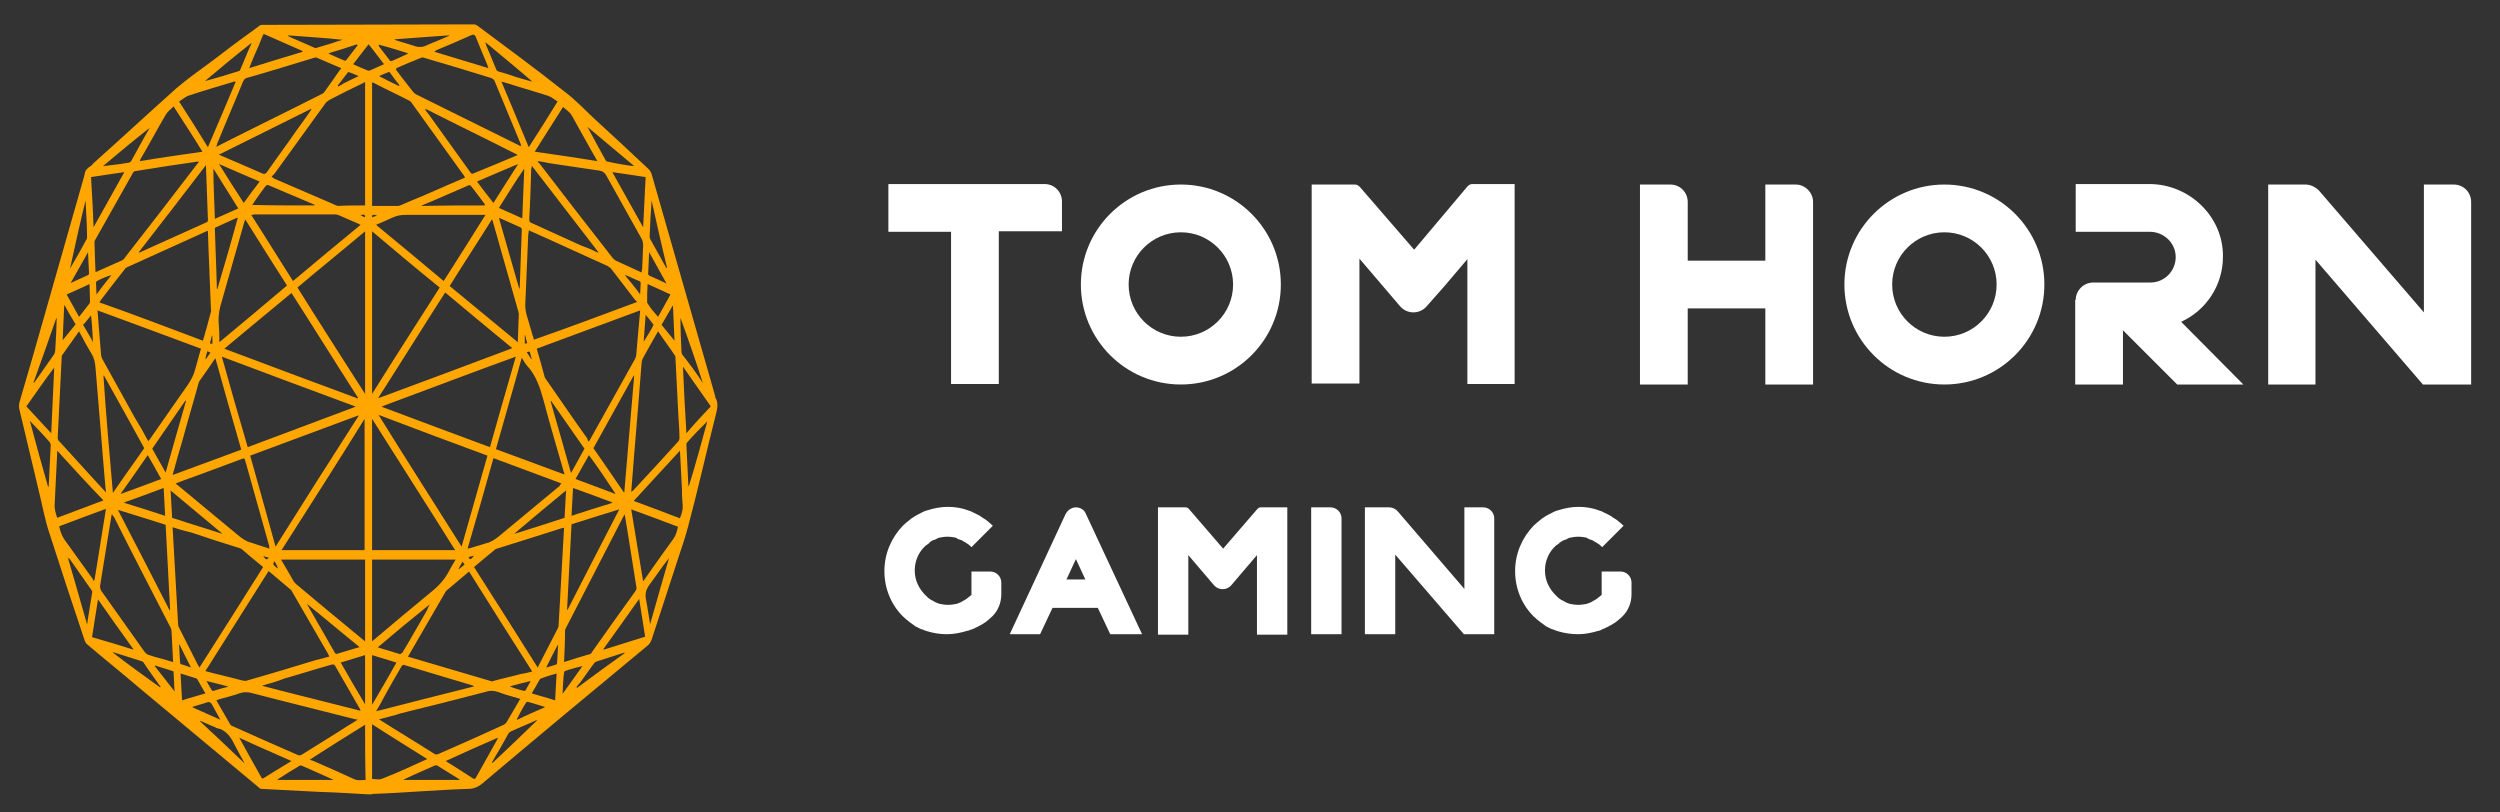
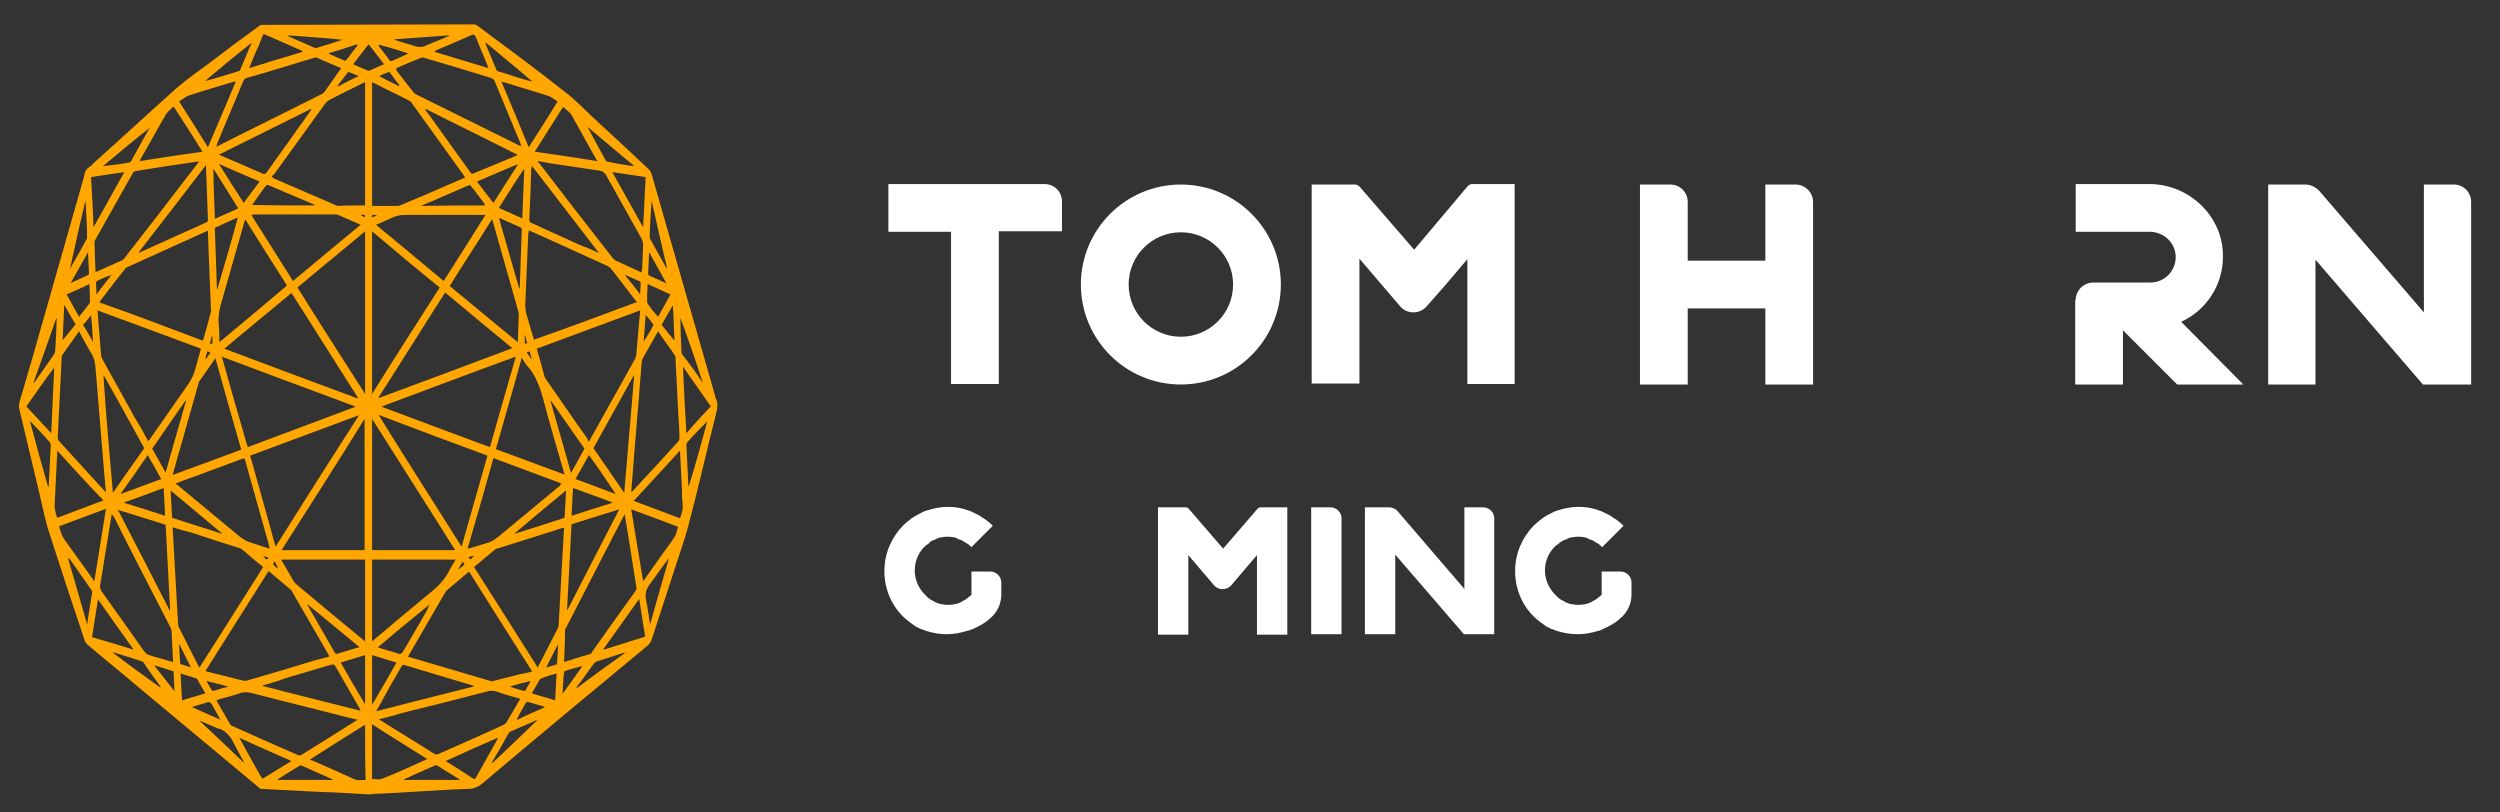
<svg xmlns="http://www.w3.org/2000/svg" version="1.1" x="0px" y="0px" viewBox="0 0 502.6 163.3" style="enable-background:new 0 0 502.6 163.3;" xml:space="preserve" class="start">
  <rect x="0" y="0" width="502.6" height="163.3" fill="#333333" stroke="none" />
  <style type="text/css">
                        .shape {
                            fill: #FFA700;
                        }

                        .thg {
                            fill: #FFFFFF;
                        }
                        </style>
  <g>
    <path class="shape" d="M74.1,159.7c-3.3-0.2-6.6-0.4-9.9-0.5c-3.9-0.2-7.7-0.4-11.6-0.6c-0.3,0-0.5-0.2-0.7-0.4 c-8-6.7-16-13.3-24-20c-3.4-2.9-6.9-5.7-10.3-8.6c-0.3-0.2-0.5-0.6-0.6-0.9c-2.4-7.2-4.8-14.4-7.1-21.6 c-0.9-2.7-1.4-5.6-2.1-8.4c-1.3-5.5-2.6-10.9-3.9-16.4c-0.1-0.5-0.1-0.9,0-1.4c0.9-3,1.7-5.9,2.6-8.9c3.4-12,6.8-23.9,10.2-35.8 c0.1-0.4,0.2-0.7,0.3-1.1c0.1-0.9,0.6-1.3,1.2-1.7c0.2-0.1,0.4-0.3,0.5-0.5c5.6-5,11.1-10.1,16.7-15.1c2.3-2,4.8-3.7,7.2-5.5 c3.1-2.4,6.2-4.7,9.4-7C52.2,5.1,52.4,5,52.7,5c14.2,0,28.4-0.1,42.6-0.1c0.2,0,0.4,0.1,0.6,0.2c5.9,4.4,11.9,8.8,17.7,13.4 c2,1.5,3.8,3.4,5.6,5.1c3.8,3.5,7.6,7,11.3,10.5c0.2,0.2,0.4,0.6,0.5,0.9c4.3,14.9,8.5,29.8,12.8,44.7c0,0.1,0,0.1,0,0.2 c0.7,1.1,0.4,2.3,0.1,3.5c-1.9,7.5-3.6,15.1-5.6,22.6c-0.7,2.7-1.7,5.3-2.5,7.9c-1.6,4.9-3.2,9.8-4.8,14.7 c-0.2,0.5-0.4,0.8-0.7,1.1c-11.1,9.2-22.2,18.4-33.2,27.7c-0.9,0.8-1.9,1.2-3,1.2c-3.2,0.1-6.5,0.3-9.7,0.5 c-3.1,0.2-6.3,0.4-9.4,0.5C74.8,159.7,74.5,159.7,74.1,159.7C74.1,159.7,74.1,159.7,74.1,159.7z M95.3,114 c4.3,6.7,8.5,13.4,12.8,20.2c0.1-0.1,0.1-0.1,0.1-0.2c1.3-2.6,2.7-5.2,4-7.8c0.1-0.2,0.1-0.4,0.1-0.5c0.1-1.2,0.1-2.3,0.2-3.5 c0.2-3.6,0.4-7.2,0.6-10.8c0.1-1.7,0.2-3.5,0.3-5.3c-0.2,0-0.3,0.1-0.5,0.1c-4.3,1.4-8.6,2.7-13,4.1c-0.1,0-0.3,0.1-0.4,0.2 C98.2,111.6,96.8,112.7,95.3,114z M34.7,106c0.1,1.8,0.2,3.5,0.3,5.3c0.3,4.7,0.5,9.4,0.8,14.1c0,0.3,0.1,0.7,0.3,1 c1.2,2.4,2.5,4.9,3.7,7.3c0.1,0.2,0.2,0.3,0.3,0.5c4.3-6.7,8.5-13.4,12.8-20.2c-1.5-1.2-2.9-2.4-4.3-3.6 c-0.1-0.1-0.2-0.1-0.4-0.2c-3.2-1-6.4-2-9.6-3.1C37.3,106.8,36,106.4,34.7,106z M29.8,88.7c0.2-0.2,0.3-0.4,0.4-0.5 c2.5-3.6,5.1-7.3,7.6-10.9c0.6-0.9,1.1-1.8,1.4-2.9c0.4-1.4,0.8-2.8,1.2-4.3c-6.9-2.6-13.8-5.1-20.8-7.7c0.2,3,0.5,5.8,0.7,8.7 c0,0.5,0.2,1,0.4,1.3c2.1,3.8,4.2,7.6,6.3,11.4C28,85.4,28.9,87,29.8,88.7z M118.3,88.8c0.1-0.2,0.1-0.2,0.2-0.2 c3.1-5.5,6.1-11,9.2-16.5c0.1-0.2,0.1-0.4,0.2-0.6c0.1-1.2,0.2-2.3,0.3-3.5c0.2-1.8,0.3-3.7,0.5-5.6c-7,2.6-13.8,5.1-20.8,7.7 c0.6,2,1.1,3.8,1.6,5.7c0.1,0.2,0.2,0.4,0.3,0.5c2.8,4,5.5,8,8.3,11.9C118.1,88.4,118.2,88.6,118.3,88.8z M107,135 c-4.3-6.7-8.5-13.4-12.7-20.1c-1.5,1.3-3,2.5-4.5,3.8c-0.1,0.1-0.2,0.2-0.3,0.4c-2.4,4.2-4.9,8.4-7.3,12.6 c-0.1,0.1-0.1,0.2-0.2,0.3c0.1,0,0.2,0.1,0.3,0.1c5.4,1.6,10.9,3.2,16.3,4.8c0.2,0.1,0.4,0.1,0.6,0c1.8-0.5,3.7-0.9,5.5-1.4 C105.5,135.4,106.2,135.2,107,135z M66.2,132c-0.1-0.1-0.1-0.2-0.1-0.3c-2.5-4.3-4.9-8.5-7.4-12.8c-0.1-0.1-0.1-0.3-0.2-0.3 c-1.5-1.3-3-2.5-4.5-3.8c-4.2,6.7-8.5,13.4-12.7,20.1c0.1,0.1,0.2,0.1,0.3,0.1c2.2,0.6,4.5,1.1,6.7,1.7c0.5,0.1,1,0.3,1.4,0.1 c4.6-1.3,9.2-2.7,13.8-4.1C64.3,132.5,65.2,132.3,66.2,132z M93.5,35.7c-0.1-0.2-0.2-0.3-0.3-0.5c-3.5-4.9-7-9.7-10.5-14.6 c-0.1-0.2-0.3-0.3-0.5-0.4c-2.3-1.2-4.7-2.3-7-3.5c-0.1-0.1-0.2-0.1-0.4-0.1c0,8.3,0,16.5,0,24.8c0.2,0,0.3,0,0.5,0 c1.5,0,3.1,0,4.6,0c0.3,0,0.5-0.1,0.8-0.2c2-0.9,4.1-1.7,6.1-2.6C89,37.6,91.2,36.7,93.5,35.7z M73.4,41.3c0-8.3,0-16.5,0-24.8 c-0.2,0.1-0.3,0.1-0.4,0.2c-2.3,1.1-4.5,2.2-6.8,3.4c-0.3,0.2-0.6,0.4-0.8,0.7c-3.4,4.7-6.8,9.4-10.2,14.1 c-0.2,0.2-0.4,0.4-0.6,0.6c0.3,0.3,0.4,0.3,0.5,0.4c3.9,1.7,7.7,3.3,11.6,5c0.4,0.2,0.8,0.4,1.2,0.5 C69.7,41.3,71.5,41.3,73.4,41.3z M128.1,60.7c-0.2-0.2-0.3-0.3-0.5-0.5c-1.5-2-3.1-4-4.6-6c-0.2-0.3-0.5-0.5-0.8-0.7 c-4-1.8-8.1-3.7-12.1-5.5c-1.3-0.6-2.5-1.1-3.8-1.7c0,0.3,0,0.5-0.1,0.8c-0.2,4.7-0.4,9.5-0.6,14.2c0,0.7,0.1,1.4,0.3,2.1 c0.4,1.4,0.8,2.7,1.2,4.1c0.1,0.3,0.2,0.5,0.2,0.8C114.2,65.9,121.1,63.3,128.1,60.7z M40.8,68.5c0.6-2,1.1-3.9,1.6-5.8 c0.1-0.2,0-0.5,0-0.7c-0.2-4.2-0.3-8.3-0.5-12.5c0-1-0.1-2-0.1-3.1c-0.1,0-0.2,0.1-0.3,0.1c-5.3,2.4-10.6,4.8-15.9,7.2 c-0.2,0.1-0.4,0.2-0.5,0.4c-1.6,2-3.2,4.1-4.8,6.2c-0.1,0.1-0.2,0.3-0.3,0.5C27.1,63.3,33.9,65.9,40.8,68.5z M74.8,84.2 c0,8.9,0,17.6,0,26.4c5.6,0,11.1,0,16.7,0C86,101.8,80.4,93.1,74.8,84.2z M56.6,110.6c5.6,0,11.2,0,16.7,0c0-8.8,0-17.5,0-26.4 C67.8,93.1,62.2,101.8,56.6,110.6z M74.8,46.5c0,10.9,0,21.7,0,32.7C79.3,72,83.8,65,88.4,57.8C83.8,54.1,79.3,50.3,74.8,46.5z     M73.4,79.2c0-11,0-21.8,0-32.7c-4.5,3.8-9.1,7.5-13.6,11.3C64.3,65,68.8,72,73.4,79.2z M92.8,109.9c1.7-6.1,3.5-12.2,5.2-18.3 c-7.3-2.7-14.6-5.4-21.9-8.2C81.6,92.3,87.2,101,92.8,109.9z M55.4,109.9C61,101,66.5,92.3,72.1,83.6c0,0,0-0.1,0-0.1 c-7.3,2.7-14.5,5.4-21.8,8.1C52,97.7,53.7,103.7,55.4,109.9z M45.1,70.1c9,3.4,17.9,6.7,26.8,10c0,0,0-0.1,0.1-0.1 c-4.5-7-8.9-14.1-13.4-21.1C54.1,62.6,49.7,66.3,45.1,70.1z M89.5,58.8c-4.5,7-8.9,14.1-13.4,21.1c0,0,0,0.1,0.1,0.1 c8.9-3.3,17.8-6.6,26.8-10C98.5,66.3,94,62.6,89.5,58.8z M71.4,81.8c0,0,0-0.1,0-0.1c-8.9-3.3-17.8-6.6-26.8-10 c1.7,6.1,3.4,12.1,5.2,18.2C57,87.2,64.2,84.5,71.4,81.8z M76.8,81.7c0,0,0,0.1,0,0.1c7.2,2.7,14.4,5.4,21.7,8.1 c1.7-6,3.4-12,5.2-18.2C94.6,75,85.7,78.4,76.8,81.7z M132.3,66.6c-1.1,1.9-2.1,3.7-3.1,5.5c-0.1,0.2-0.1,0.4-0.2,0.7 c-0.2,2.5-0.4,5.1-0.6,7.6c-0.3,3.6-0.6,7.3-0.9,10.9c-0.2,2.5-0.4,5-0.6,7.6c0.1-0.1,0.2-0.2,0.3-0.2c3.1-3.3,6.2-6.7,9.2-10 c0.1-0.1,0.2-0.4,0.2-0.6c0-1.4-0.1-2.8-0.2-4.2c-0.2-3.9-0.4-7.9-0.6-11.8c0-0.2,0-0.5-0.1-0.6 C134.6,69.8,133.4,68.3,132.3,66.6z M21.3,99c-0.1-1.2-0.2-2.3-0.3-3.3c-0.6-7.3-1.2-14.5-1.8-21.8c-0.1-1.1-0.3-2-0.8-2.8 c-0.8-1.3-1.6-2.8-2.3-4.1c-0.1-0.1-0.1-0.2-0.2-0.4c-1.1,1.6-2.3,3.2-3.4,4.8c-0.1,0.1-0.1,0.4-0.1,0.5 c-0.3,5.4-0.5,10.7-0.8,16.1c0,0.2,0.1,0.6,0.3,0.7c2,2.2,4.1,4.5,6.1,6.7C19.1,96.6,20.2,97.8,21.3,99z M113.4,133.1 c1.8-0.6,3.5-1.1,5.2-1.6c0.2,0,0.3-0.2,0.4-0.4c2.9-4.1,5.8-8.2,8.7-12.2c0.3-0.4,0.3-0.7,0.2-1.1c-0.5-3.1-1-6.3-1.5-9.5 c-0.3-1.6-0.5-3.2-0.8-4.9c-0.1,0.1-0.1,0.2-0.2,0.3c-3.9,7.5-7.7,15-11.6,22.5c-0.1,0.1-0.1,0.3-0.2,0.5 C113.6,128.7,113.5,130.8,113.4,133.1z M22.5,103.3c0,0.2-0.1,0.3-0.1,0.4c-0.8,4.7-1.5,9.5-2.3,14.2c0,0.2,0.1,0.6,0.2,0.8 c2.9,4.1,5.8,8.2,8.8,12.4c0.2,0.2,0.4,0.4,0.6,0.5c0.9,0.3,1.8,0.6,2.7,0.8c0.8,0.2,1.6,0.5,2.4,0.7c-0.1-2.1-0.2-4-0.3-6 c0-0.4-0.1-0.8-0.3-1.1c-3.8-7.4-7.6-14.7-11.3-22.1C22.7,103.7,22.6,103.6,22.5,103.3z M108.2,32.4c0,0.1-0.1,0.1-0.1,0.2 c0.1,0.1,0.2,0.1,0.3,0.2c4.9,6.4,9.8,12.7,14.8,19.1c0.2,0.2,0.4,0.4,0.6,0.5c1.6,0.7,3.2,1.5,4.8,2.2c0.1,0.1,0.3,0.1,0.4,0.2 c0-0.3,0-0.5,0.1-0.7c0.1-1.6,0.1-3.3,0.2-4.9c0-0.3-0.1-0.7-0.2-1c-2.4-4.3-4.8-8.6-7.2-12.9c-0.4-0.7-0.8-0.9-1.4-1 c-3.4-0.5-6.7-1-10.1-1.5C109.6,32.6,108.9,32.5,108.2,32.4z M19.2,54.7c0.2-0.1,0.4-0.1,0.5-0.2c1.6-0.7,3.1-1.4,4.7-2.1 c0.3-0.1,0.5-0.3,0.7-0.6c4.9-6.3,9.8-12.6,14.6-18.9c0.1-0.1,0.2-0.2,0.3-0.4c-0.2,0-0.3,0-0.4,0c-4.1,0.6-8.2,1.2-12.4,1.9 c-0.2,0-0.4,0.2-0.5,0.4c-2.5,4.5-5.1,9-7.6,13.5C19,48.4,19,48.6,19,48.9c0,1.1,0.1,2.2,0.1,3.3C19.1,53,19.2,53.8,19.2,54.7z     M79.7,13.7c0,0.1-0.1,0.2-0.1,0.3c1.1,1.5,2.3,3,3.4,4.4c0.2,0.3,0.5,0.5,0.7,0.6c6.9,3.4,13.7,6.8,20.6,10.2 c0.1,0.1,0.3,0.1,0.5,0.2c-0.1-0.2-0.1-0.3-0.1-0.4c-1.8-4.3-3.5-8.5-5.3-12.8c-0.1-0.2-0.4-0.4-0.6-0.5 c-4.5-1.4-9.1-2.8-13.6-4.1c-0.2,0-0.4-0.1-0.5,0C82.9,12.3,81.3,13,79.7,13.7z M43.5,29.5c0.2-0.1,0.3-0.1,0.4-0.2 c6.9-3.5,13.9-6.9,20.8-10.4c0.2-0.1,0.4-0.2,0.5-0.4c1-1.4,2.1-2.9,3.1-4.4c0.1-0.1,0.2-0.2,0.3-0.4c-1.7-0.7-3.3-1.4-4.9-2.1 c-0.1-0.1-0.3,0-0.5,0c-4.6,1.4-9.1,2.8-13.7,4.1c-0.3,0.1-0.4,0.3-0.6,0.6c-1.7,4.2-3.5,8.3-5.2,12.5 C43.6,29,43.6,29.2,43.5,29.5z M76.2,144.6c0.2,0.1,0.2,0.2,0.3,0.2c3.6,2.3,7.3,4.5,10.9,6.8c0.2,0.1,0.5,0.1,0.7,0 c4.4-1.9,8.8-3.9,13.2-5.9c0.2-0.1,0.4-0.3,0.6-0.6c0.8-1.4,1.6-2.7,2.4-4.1c0.1-0.2,0.2-0.3,0.3-0.5c-1.6-0.5-3-0.8-4.5-1.4 c-0.9-0.3-1.7-0.3-2.5,0c-5.7,1.5-11.3,2.9-17,4.3C79.1,143.9,77.7,144.2,76.2,144.6z M71.9,144.7c-0.2-0.1-0.3-0.1-0.5-0.1 c-7-1.8-14-3.5-20.9-5.3c-0.8-0.2-1.6-0.2-2.4,0.1c-1.1,0.4-2.3,0.7-3.4,1c-0.4,0.1-0.7,0.2-1.2,0.4c0.9,1.6,1.8,3.1,2.7,4.7 c0.1,0.2,0.4,0.5,0.6,0.5c4.4,2,8.8,3.9,13.1,5.8c0.3,0.1,0.5,0.1,0.8-0.1c2.3-1.4,4.6-2.9,6.9-4.3 C69,146.5,70.4,145.6,71.9,144.7z M49.3,44.1c-0.1,0.3-0.1,0.4-0.2,0.6c-1.5,5.3-3,10.6-4.5,15.8c-0.5,1.6-0.8,3.2-0.6,5 c0.1,1,0.1,1.9,0.1,2.9c0,0.1,0,0.2,0,0.4c4.6-3.8,9.1-7.6,13.6-11.4C54.9,53,52.1,48.6,49.3,44.1z M104.1,68.8 c0.1-2,0.1-3.9,0.2-5.7c0-0.2-0.1-0.3-0.1-0.5c-1.7-6-3.4-12-5.1-18c0-0.2-0.1-0.3-0.2-0.5c-2.8,4.5-5.7,8.9-8.5,13.4 C94.9,61.2,99.5,65,104.1,68.8z M99.7,90.3c4.6,1.7,9.2,3.4,13.8,5.1c-0.1-0.3-0.1-0.5-0.2-0.7c-1.4-4.8-2.8-9.6-4.1-14.5 c-0.7-2.5-1.5-4.7-3-6.4c-0.5-0.5-0.9-1.2-1.3-1.9C103.2,78.1,101.4,84.2,99.7,90.3z M34.7,95.5c4.6-1.7,9.2-3.4,13.8-5.1 C46.7,84.2,45,78.1,43.3,72c-1.1,1.6-2.1,3.1-3.2,4.6c-0.1,0.1-0.1,0.3-0.2,0.5c-1,3.7-2.1,7.3-3.1,11 C36.1,90.5,35.4,92.9,34.7,95.5z M112.9,97.2c-4.6-1.7-9.1-3.4-13.7-5.1c-1.7,6.1-3.4,12.1-5.2,18.2c0.2,0,0.3-0.1,0.5-0.1 c1.1-0.3,2.2-0.7,3.3-1c0.9-0.2,1.6-0.7,2.4-1.3c4.1-3.4,8.2-6.8,12.3-10.2C112.6,97.5,112.7,97.3,112.9,97.2z M35.3,97.2 c0.2,0.2,0.4,0.3,0.5,0.4c4.1,3.4,8.2,6.8,12.3,10.2c0.8,0.6,1.5,1.1,2.4,1.3c0.6,0.2,1.2,0.4,1.8,0.6c0.6,0.2,1.2,0.4,1.9,0.6 c-0.1-0.3-0.1-0.4-0.1-0.6c-1.6-5.7-3.2-11.4-4.8-17.1c-0.1-0.4-0.2-0.5-0.5-0.4c-2.9,1.1-5.7,2.1-8.6,3.2 C38.4,96,36.9,96.6,35.3,97.2z M74.8,112.5c0,5.5,0,10.9,0,16.4c0.2-0.1,0.3-0.2,0.4-0.3c3.8-3.2,7.7-6.5,11.5-9.6 c1.5-1.2,2.8-2.6,3.8-4.6c0.3-0.6,0.7-1.2,1.1-1.9C86,112.5,80.4,112.5,74.8,112.5z M56.5,112.5c0.9,1.5,1.7,2.9,2.5,4.3 c0.1,0.2,0.3,0.4,0.5,0.6c4.5,3.8,9,7.5,13.6,11.3c0.1,0.1,0.2,0.2,0.3,0.2c0-5.5,0-10.9,0-16.4 C67.8,112.5,62.2,112.5,56.5,112.5z M89.2,56.5c2.8-4.4,5.6-8.8,8.4-13.3c-0.3,0-0.5,0-0.6,0c-5.1,0-10.3,0-15.4,0 c-0.9,0-1.7,0.1-2.6,0.5c-1.1,0.5-2.2,1-3.4,1.5C80.2,49,84.7,52.7,89.2,56.5z M50.5,43.2c2.9,4.5,5.6,8.9,8.4,13.3 c4.5-3.8,9-7.5,13.6-11.3c-0.2-0.1-0.3-0.1-0.4-0.2c-1.3-0.6-2.6-1.1-3.9-1.7c-0.3-0.1-0.5-0.2-0.8-0.2c-5.4,0-10.9,0-16.4,0 C50.9,43.2,50.8,43.2,50.5,43.2z M125.5,99.1c0.7-8,1.3-15.8,2-23.6c0,0-0.1,0-0.1,0c-2.7,4.9-5.4,9.7-8.1,14.6 C121.3,93,123.4,96,125.5,99.1z M22.7,99.1c2.1-3.1,4.2-6,6.3-9c-2.7-4.9-5.4-9.8-8.1-14.6c0,0-0.1,0-0.1,0.1 C21.3,83.3,22,91.1,22.7,99.1z M23.7,102.5c3.5,6.8,7,13.5,10.4,20.2c0,0,0.1,0,0.1-0.1c-0.3-5.7-0.6-11.4-0.9-17.1 C30.1,104.5,27,103.5,23.7,102.5z M114,122.6c0,0,0.1,0,0.1,0c3.4-6.7,6.9-13.4,10.4-20.2c-3.3,1-6.4,2-9.6,3 C114.6,111.2,114.3,116.9,114,122.6z M41.4,33.2c-4.5,5.9-9,11.7-13.5,17.5c0.1,0.1,0.2,0.1,0.3,0c4.4-2,8.9-4,13.3-6 c0.3-0.1,0.3-0.3,0.3-0.6c-0.1-2.7-0.2-5.5-0.3-8.2C41.5,35,41.4,34.1,41.4,33.2z M120.2,50.8c0,0,0-0.1,0.1-0.1 c-4.5-5.8-8.9-11.6-13.4-17.4c0,0.3,0,0.5-0.1,0.6c-0.1,3.4-0.2,6.7-0.4,10.1c0,0.5,0.1,0.7,0.4,0.8c3.3,1.5,6.6,3,9.9,4.5 C117.8,49.7,119,50.2,120.2,50.8z M62.6,22c0,0,0-0.1-0.1-0.1C56.4,24.9,50.3,28,44,31.1c3,1.3,5.9,2.5,8.8,3.8 c0.3,0.1,0.5,0.1,0.8-0.2c2-2.9,4.1-5.7,6.1-8.6C60.7,24.7,61.7,23.4,62.6,22z M104,31.2c0,0,0-0.1,0-0.1 c-6.1-3.1-12.3-6.1-18.4-9.2c0,0.1-0.1,0.1-0.1,0.2c0.2,0.3,0.5,0.6,0.7,0.9c2.8,3.9,5.6,7.8,8.4,11.7c0.1,0.2,0.4,0.3,0.5,0.2 C98.1,33.7,101.1,32.4,104,31.2z M75.6,143c6.7-1.7,13.2-3.4,19.7-5c-0.1-0.1-0.2-0.2-0.3-0.2c-4.6-1.4-9.1-2.7-13.7-4.1 c-0.3-0.1-0.4,0-0.6,0.3c-1.3,2.2-2.6,4.5-3.8,6.7C76.6,141.4,76.1,142.1,75.6,143z M52.8,137.8c0,0,0,0.1,0,0.1 c6.5,1.7,13.1,3.3,19.7,5c-0.1-0.2-0.1-0.3-0.1-0.3c-1.7-2.9-3.3-5.8-5-8.7c-0.2-0.4-0.4-0.3-0.7-0.3c-3.2,0.9-6.3,1.9-9.5,2.8 C55.7,137,54.3,137.4,52.8,137.8z M47.4,16.4c-0.1,0-0.2,0-0.3,0c-3,0.9-6.1,1.8-9.1,2.8c-0.7,0.2-1.3,0.8-2,1.2 c2,3.1,3.9,6.1,5.8,9.2C43.7,25.2,45.5,20.9,47.4,16.4z M100.8,16.4c1.9,4.5,3.7,8.8,5.5,13.2c2-3.1,3.9-6.1,5.8-9.2 c-0.7-0.4-1.2-0.9-1.8-1.1c-2.1-0.7-4.3-1.3-6.5-2C102.9,17,101.9,16.7,100.8,16.4z M126.9,102.4c0.8,4.8,1.6,9.6,2.4,14.5 c0.2-0.3,0.3-0.5,0.4-0.6c1.9-2.7,3.8-5.4,5.7-8c0.5-0.7,0.7-1.5,0.9-2.4C133.1,104.7,130,103.5,126.9,102.4z M18.8,116.8 c0.1-0.1,0.1-0.1,0.2-0.2c0.8-4.7,1.5-9.5,2.3-14.3c-3.2,1.2-6.3,2.3-9.4,3.5c0.2,1,0.5,1.8,1,2.6c1.9,2.6,3.7,5.2,5.6,7.8 C18.7,116.4,18.7,116.6,18.8,116.8z M136.7,90.6c-3.1,3.4-6.2,6.7-9.3,10.1c3.2,1.2,6.2,2.3,9.3,3.5c0.6-1.7,0.6-1.7,0.5-3.4 c-0.1-0.8-0.1-1.7-0.1-2.5C137,95.7,136.8,93.2,136.7,90.6z M11.5,90.6c0,0.2,0,0.3,0,0.4c-0.2,3.4-0.3,6.8-0.5,10.2 c-0.1,1.1,0.2,2,0.5,2.9c3.1-1.2,6.2-2.3,9.3-3.5C17.6,97.3,14.6,94,11.5,90.6z M120.1,32.4c-1.8-3.1-3.4-6.1-5.1-9.1 c-0.5-0.9-1.2-1.2-1.8-1.8c-1.9,3-3.8,6-5.7,9C111.7,31.1,115.9,31.7,120.1,32.4z M40.7,30.5c-1.9-3.1-3.8-6-5.8-9.1 c-0.6,0.6-1.2,1-1.6,1.7c-1.7,2.9-3.3,5.9-5,8.8c-0.1,0.1-0.1,0.2-0.2,0.5C32.3,31.7,36.5,31.1,40.7,30.5z M85.9,152.6 c-3.8-2.4-7.4-4.6-11.1-7c0,3.7,0,7.4,0,11c0.7,0,1.3,0.2,1.9,0C79.8,155.4,82.8,154,85.9,152.6z M73.4,145.7 c-3.7,2.3-7.4,4.6-11.1,7c0.2,0.1,0.3,0.2,0.5,0.2c2.8,1.2,5.5,2.4,8.3,3.7c0.8,0.4,1.6,0.2,2.4,0.2 C73.4,153.1,73.4,149.4,73.4,145.7z M142.9,81.7c-1.9-2.7-3.7-5.3-5.6-8c0.2,4.5,0.4,8.9,0.7,13.4 C139.6,85.2,141.2,83.5,142.9,81.7z M10.9,73.9C10.9,73.9,10.8,73.8,10.9,73.9C9,76.4,7.2,79,5.3,81.7c1.7,1.8,3.3,3.6,5,5.4 C10.5,82.6,10.7,78.2,10.9,73.9z M18.8,45.7c2.1-3.7,4.1-7.4,6.2-11.1c-2.3,0.3-4.5,0.7-6.7,1C18.5,39,18.7,42.2,18.8,45.7z     M129.8,35.6c-2.2-0.3-4.4-0.7-6.7-1c2.1,3.7,4.1,7.4,6.2,11.1C129.5,42.2,129.6,39,129.8,35.6z M26.8,130.6c0,0,0-0.1,0-0.1 c-2.4-3.3-4.7-6.6-7.1-10c-0.4,2.6-0.8,5-1.2,7.6C21.3,128.9,24,129.7,26.8,130.6z M121.3,130.5c0,0,0,0.1,0.1,0.1 c2.8-0.9,5.5-1.7,8.3-2.6c-0.4-2.5-0.8-5-1.2-7.6C126,123.9,123.7,127.2,121.3,130.5z M89.6,153c1.9,1.2,3.7,2.3,5.5,3.5 c0.3,0.2,0.4,0.1,0.6-0.2c1.4-2.5,2.8-5,4.2-7.5c0.1-0.1,0.1-0.3,0.2-0.5C96.6,149.8,93.1,151.4,89.6,153z M58.6,153 c-3.6-1.6-7.1-3.1-10.5-4.7c1.5,2.8,3,5.4,4.5,8.1c0.1,0.1,0.2,0.1,0.3,0.1C54.8,155.3,56.6,154.2,58.6,153z M60.9,10.4 c-0.1-0.1-0.2-0.1-0.2-0.2c-2.5-1.1-5-2.2-7.5-3.3c-0.2-0.1-0.3,0-0.4,0.3c-0.5,1.3-1,2.5-1.6,3.8c-0.4,0.9-0.7,1.7-1.1,2.7 C53.6,12.6,57.2,11.5,60.9,10.4z M87.3,10.4c3.7,1.1,7.3,2.2,10.9,3.3c-0.1-0.3-0.2-0.4-0.2-0.6c-0.8-1.9-1.6-3.8-2.4-5.8 C95.4,7,95.2,6.9,94.9,7c-2.4,1.1-4.8,2.1-7.2,3.1C87.6,10.2,87.5,10.3,87.3,10.4z M30.6,90.2c0.9,1.6,1.8,3.2,2.7,4.8 c1.4-4.9,2.7-9.6,4.1-14.4c0,0-0.1,0-0.1-0.1C35.1,83.7,32.9,86.9,30.6,90.2z M117.5,90.2c-2.2-3.2-4.5-6.4-6.7-9.6 c0,0-0.1,0-0.1,0.1c1.4,4.8,2.7,9.5,4.1,14.4C115.8,93.3,116.6,91.8,117.5,90.2z M47.8,43.8c-0.1,0-0.1,0-0.2,0 c-1.4,0.6-2.8,1.3-4.2,1.9c-0.3,0.1-0.2,0.3-0.2,0.6c0.1,2.8,0.2,5.5,0.3,8.3c0,1.2,0.1,2.3,0.1,3.5c0,0,0.1,0,0.1,0 C45.1,53.4,46.5,48.6,47.8,43.8z M104.4,58.1C104.4,58.1,104.4,58.1,104.4,58.1c0.1-0.2,0.1-0.4,0.1-0.6 c0.1-3.8,0.3-7.5,0.4-11.3c0-0.3-0.1-0.4-0.3-0.5c-1.3-0.6-2.7-1.2-4-1.8c-0.1,0-0.2,0-0.3-0.1C101.7,48.6,103,53.3,104.4,58.1z     M61.7,121.4c0.1,0.2,0.1,0.2,0.1,0.2c1.8,3.2,3.7,6.4,5.5,9.6c0.2,0.3,0.3,0.3,0.6,0.2c1-0.3,2-0.6,3-0.9 c0.4-0.1,0.9-0.3,1.4-0.4C68.7,127.2,65.3,124.3,61.7,121.4z M86.4,121.5C86.4,121.5,86.4,121.5,86.4,121.5 c-3.5,2.8-7,5.7-10.4,8.6c0.1,0.1,0.1,0.1,0.1,0.1c1.4,0.4,2.9,0.9,4.3,1.3c0.1,0,0.4-0.2,0.5-0.3c1.7-2.8,3.3-5.7,5-8.6 C86,122.2,86.2,121.9,86.4,121.5z M34.6,104.1c3.3,1.1,6.7,2.1,10,3.2c0,0,0-0.1,0-0.1c-3.4-2.8-6.8-5.7-10.3-8.6 C34.4,100.5,34.5,102.3,34.6,104.1z M113.8,98.6c-3.5,2.9-6.9,5.7-10.3,8.6c0,0,0,0.1,0,0.1c3.3-1,6.6-2.1,10-3.2 C113.6,102.3,113.7,100.5,113.8,98.6z M63.4,41.3c-0.2-0.1-0.2-0.1-0.3-0.2c-3.1-1.3-6.1-2.6-9.2-3.9c-0.1-0.1-0.4,0.1-0.5,0.2 c-0.9,1.2-1.7,2.3-2.5,3.5c-0.1,0.1-0.1,0.2-0.2,0.3C54.9,41.3,59.1,41.3,63.4,41.3z M97.4,41.3c0-0.1,0.1-0.1,0.1-0.2 c-1-1.3-1.9-2.6-2.9-3.8c-0.1-0.1-0.3-0.1-0.5,0c-2.3,1-4.6,2-6.9,3c-0.8,0.3-1.6,0.7-2.4,1c0,0,0,0.1,0,0.1 C89.1,41.3,93.2,41.3,97.4,41.3z M105.4,33.9C105.4,33.9,105.3,33.9,105.4,33.9c-1.8,2.6-3.4,5.2-5.1,7.9 c1.6,0.7,3.1,1.4,4.7,2.1C105.1,40.5,105.3,37.2,105.4,33.9z M42.9,33.9C42.8,33.9,42.8,33.9,42.9,33.9c0,3.4,0.2,6.7,0.3,10.1 c1.6-0.7,3.1-1.4,4.7-2.1C46.2,39.1,44.5,36.5,42.9,33.9z M74.8,141.7c1.7-2.9,3.3-5.6,4.9-8.5c-1.7-0.5-3.3-1-4.9-1.5 C74.8,135,74.8,138.3,74.8,141.7z M73.4,141.6c0-3.4,0-6.6,0-9.9c-1.6,0.5-3.2,1-4.9,1.5C70.1,136,71.7,138.8,73.4,141.6z     M52.2,36.5c-2.8-1.2-5.4-2.3-8.1-3.5c0,0,0,0.1,0,0.1c1.6,2.6,3.3,5.2,4.9,7.7C50.1,39.3,51.1,37.9,52.2,36.5z M95.9,36.5 c1.1,1.5,2.2,2.9,3.3,4.3c1.6-2.5,3.2-5.1,4.9-7.7c0,0,0-0.1,0-0.1C101.4,34.1,98.7,35.3,95.9,36.5z M118.4,91.5 c-0.9,1.6-1.8,3.2-2.7,4.8c2.7,1,5.4,2,8,3c0,0,0-0.1,0-0.1C122,96.6,120.3,94.1,118.4,91.5z M32.4,96.3 c-0.9-1.7-1.8-3.2-2.7-4.8c-1.8,2.6-3.6,5.2-5.4,7.7c0,0,0,0.1,0,0.1C27.1,98.3,29.7,97.3,32.4,96.3z M123.1,101.1 c0,0,0-0.1,0-0.1c-2.6-1-5.2-1.9-7.9-2.9c-0.1,1.9-0.2,3.7-0.3,5.6C117.7,102.8,120.4,101.9,123.1,101.1z M33.2,103.7 c-0.1-1.9-0.2-3.7-0.3-5.6c-2.7,1-5.3,2-7.9,2.9c0,0,0,0.1,0,0.1C27.7,101.9,30.4,102.8,33.2,103.7z M142.2,84.7 C142.2,84.7,142.2,84.7,142.2,84.7c-1.4,1.4-2.8,2.8-4.1,4.3c-0.1,0.1-0.1,0.4-0.1,0.6c0.1,2.1,0.2,4.2,0.3,6.2 c0,0.6,0.1,1.3,0.1,1.9c0,0,0.1,0,0.1,0C139.8,93.5,141,89.1,142.2,84.7z M9.7,98c0-0.2,0.1-0.3,0.1-0.4 c0.1-2.7,0.3-5.4,0.4-8.1c0-0.2-0.1-0.5-0.2-0.6c-1.2-1.4-2.5-2.7-3.8-4.1c0,0-0.1-0.1-0.2-0.2C7.2,89.1,8.4,93.5,9.7,98z     M134.5,112.2C134.4,112.2,134.4,112.2,134.5,112.2c-1.4,1.7-2.6,3.6-3.9,5.3c-0.7,1-1,1.8-0.7,3.2c0.3,1.5,0.5,3.1,0.8,4.8 C132,121,133.2,116.6,134.5,112.2z M17.5,125.5c0.1-0.3,0.1-0.4,0.1-0.6c0.3-1.9,0.6-3.7,0.9-5.6c0.1-0.4,0-0.6-0.2-0.8 c-1.4-2-2.8-4-4.2-6c-0.1-0.1-0.2-0.2-0.3-0.3c0,0-0.1,0-0.1,0.1C15,116.7,16.2,121,17.5,125.5z M50.6,8.6 C50.6,8.5,50.6,8.5,50.6,8.6c-3.2,2.5-6.3,5.1-9.4,7.7c2.3-0.6,4.5-1.3,6.8-2c0.2,0,0.3-0.3,0.4-0.5c0.6-1.4,1.2-2.9,1.8-4.3 C50.4,9.2,50.5,8.9,50.6,8.6z M97.6,8.5C97.6,8.5,97.6,8.5,97.6,8.5c0,0.2,0.1,0.4,0.1,0.5c0.7,1.6,1.3,3.2,2,4.8 c0.1,0.4,0.3,0.5,0.6,0.6c1.2,0.3,2.3,0.7,3.5,1.1c1,0.3,2.1,0.6,3.1,0.9c0,0,0-0.1,0-0.1C103.9,13.7,100.7,11.1,97.6,8.5z     M127.4,33.4c0,0,0-0.1,0-0.1c-3.1-2.6-6.2-5.2-9.3-7.8c1.2,2.3,2.5,4.6,3.7,6.8c0.1,0.1,0.2,0.2,0.4,0.2 C124,32.9,125.7,33.2,127.4,33.4z M30.1,25.7C30.1,25.7,30,25.6,30.1,25.7c-3.2,2.5-6.3,5.1-9.4,7.7c1.8-0.2,3.5-0.4,5.2-0.7 c0.1,0,0.3-0.1,0.4-0.2C27.6,30.2,28.8,27.9,30.1,25.7z M13.4,59.2c0.9,1.6,1.7,3.1,2.5,4.5c0.7-0.9,1.4-1.8,2.1-2.7 c0-0.1,0.1-0.2,0.1-0.3c0-1.2-0.1-2.4-0.1-3.6C16.4,57.9,14.9,58.5,13.4,59.2z M132.3,63.7c0.8-1.4,1.6-2.9,2.5-4.5 c-1.6-0.7-3-1.4-4.6-2.1c-0.1,1.3-0.1,2.4-0.1,3.6c0,0.1,0,0.2,0.1,0.3C130.8,62,131.5,62.8,132.3,63.7z M77.2,12.9 c-1.1-1.4-2.1-2.8-3.1-4c-1,1.3-2,2.6-3.1,4c1,0.5,2,0.9,3,1.3c0.1,0,0.2,0,0.3,0C75.2,13.8,76.1,13.4,77.2,12.9z M111.9,135.4 c-1.1,0.3-2.1,0.6-3.1,1c-0.1,0-0.2,0.1-0.3,0.2c-0.5,0.9-1,1.8-1.6,2.8c1.6,0.5,3.2,0.9,4.7,1.4 C111.7,139,111.8,137.2,111.9,135.4z M41.3,139.4c-0.6-1-1.1-1.9-1.6-2.8c-0.1-0.1-0.2-0.2-0.2-0.2c-1-0.3-2.1-0.7-3.2-1 c0.1,1.8,0.2,3.6,0.3,5.4C38.1,140.3,39.7,139.9,41.3,139.4z M55.8,156.7c0,0,0,0.1,0,0.1c3.7,0,7.4,0,11.2,0 c-0.1-0.1-0.1-0.1-0.1-0.1c-2.1-0.9-4.2-1.9-6.3-2.8c-0.1,0-0.2,0-0.3,0C58.8,154.8,57.3,155.7,55.8,156.7z M92.4,156.8 c0,0,0-0.1,0-0.1c-1.5-0.9-3-1.9-4.5-2.8c-0.1-0.1-0.3,0-0.5,0c-1.5,0.7-3,1.3-4.5,2c-0.6,0.3-1.1,0.5-1.7,0.8c0,0,0,0.1,0,0.1 C84.9,156.8,88.7,156.8,92.4,156.8z M6.7,77c0.1-0.1,0.1-0.1,0.2-0.1c1.3-1.9,2.7-3.8,4-5.7c0.1-0.2,0.2-0.5,0.2-0.7 c0.1-1.2,0.1-2.4,0.2-3.6c0-1,0.1-1.9,0.1-2.9c0,0-0.1,0-0.1,0C9.8,68.3,8.3,72.6,6.7,77z M141.3,77 C141.4,76.9,141.4,76.9,141.3,77c-1.4-4.4-2.9-8.7-4.5-13.1c0,2.3,0.1,4.6,0.2,6.8c0,0.2,0.1,0.4,0.1,0.5 C138.6,73.1,140,75,141.3,77z M131,40.3C131,40.3,131,40.3,131,40.3c-0.2,2.5-0.3,4.9-0.4,7.3c0,0.2,0.1,0.5,0.2,0.6 c1,1.8,2,3.6,3,5.4c0.1,0.1,0.1,0.2,0.2,0.3c0,0,0,0,0.1-0.1C133,49.3,132,44.8,131,40.3z M17.2,40.3 C17.2,40.3,17.2,40.3,17.2,40.3c-1.1,4.5-2.1,9-3.1,13.6c0.1,0,0.1,0,0.1-0.1c1.1-1.9,2.2-3.8,3.2-5.7c0.1-0.1,0.1-0.3,0.1-0.5 C17.5,45.2,17.3,42.7,17.2,40.3z M108,144.8c-0.1,0-0.2,0-0.2,0c-1.7,0.8-3.5,1.5-5.2,2.3c-0.1,0.1-0.3,0.2-0.4,0.4 c-1,1.8-2,3.6-3.1,5.4c-0.1,0.1-0.1,0.3-0.2,0.4c0,0,0,0,0.1,0.1C102,150.6,105,147.7,108,144.8z M49.2,153.5 C49.2,153.4,49.2,153.4,49.2,153.5c-0.7-1.3-1.4-2.5-2.1-3.9c-0.8-1.7-1.9-2.9-3.4-3.2c-0.2,0-0.4-0.2-0.7-0.3 c-0.9-0.4-1.9-0.8-2.8-1.2c0,0,0,0.1,0,0.1C43.2,147.8,46.2,150.6,49.2,153.5z M125.6,131.3 C125.6,131.2,125.5,131.2,125.6,131.3c-0.1-0.1-0.1-0.1-0.1-0.1c-1.9,0.6-3.7,1.2-5.6,1.8c-0.2,0.1-0.4,0.2-0.5,0.4 c-1,1.3-1.9,2.7-2.9,4c-0.2,0.2-0.4,0.4-0.6,0.7c0,0.1,0.1,0.1,0.1,0.2C119.2,135.9,122.4,133.6,125.6,131.3z M32.2,138.2 c0,0,0-0.1,0.1-0.1c-1.2-1.7-2.4-3.3-3.5-5c-0.1-0.1-0.3-0.2-0.4-0.2c-1.3-0.4-2.5-0.8-3.8-1.2c-0.6-0.2-1.3-0.4-1.9-0.6 c0,0,0,0.1,0,0.1C25.8,133.6,29,135.9,32.2,138.2z M90.3,7.2c0,0,0-0.1,0-0.1c-3.7,0.3-7.3,0.5-11,0.8c0.1,0.1,0.2,0.2,0.3,0.2 c1.2,0.4,2.4,0.7,3.6,1.1c1,0.4,1.9,0.3,2.8-0.2C87.5,8.4,88.9,7.8,90.3,7.2z M68.9,8C68.9,8,68.9,7.9,68.9,8 c-3.7-0.4-7.3-0.6-11.1-0.9C58,7.2,58,7.2,58,7.3c1.7,0.8,3.5,1.5,5.2,2.3c0.1,0.1,0.3,0.1,0.5,0c1-0.3,2-0.6,3-0.9 C67.5,8.4,68.2,8.2,68.9,8z M133,65.3c0.9,1.1,1.8,2.2,2.6,3.2c-0.1-2.2-0.2-4.6-0.3-7c0,0-0.1,0-0.1,0 C134.5,62.7,133.8,63.9,133,65.3z M13,61.4c0,0-0.1,0-0.1,0c-0.1,2.4-0.2,4.8-0.3,7c0.8-1,1.7-2.1,2.6-3.2 C14.4,63.9,13.7,62.7,13,61.4z M130.5,50.7c-0.1,1.6-0.1,3-0.2,4.4c0,0.1,0.1,0.2,0.2,0.3c1.1,0.5,2.3,1,3.5,1.6 C132.8,54.8,131.7,52.9,130.5,50.7z M17.7,50.7c-1.2,2.1-2.3,4.1-3.5,6.2c1.3-0.6,2.4-1.1,3.5-1.6c0.1,0,0.2-0.2,0.2-0.3 C17.8,53.7,17.8,52.3,17.7,50.7z M113.1,139.5c1.4-1.9,2.7-3.8,4-5.6c-1.2,0.3-2.4,0.6-3.5,1c-0.1,0-0.2,0.2-0.2,0.3 C113.2,136.5,113.2,137.9,113.1,139.5z M35.1,139c-0.1-1.1-0.1-2.5-0.2-3.9c0-0.1-0.1-0.2-0.2-0.2c-1.2-0.4-2.3-0.7-3.5-1.1 c0,0,0,0.1-0.1,0.1C32.4,135.6,33.8,137.3,35.1,139z M109.5,142.2c0,0,0-0.1,0-0.1c-1.1-0.3-2.2-0.7-3.4-1c-0.1,0-0.2,0-0.3,0.1 c-0.7,1.1-1.3,2.2-1.9,3.4c0,0,0,0.1,0.1,0.1C105.8,143.8,107.7,143,109.5,142.2z M82,10.8c0,0,0-0.1,0-0.1 c-1.9-0.6-3.8-1.2-5.8-1.7c0,0.1-0.1,0.1-0.1,0.2c0.8,1,1.5,2,2.3,3c0.1,0.1,0.2,0.1,0.3,0.1C79.9,11.8,80.9,11.3,82,10.8z     M44.3,144.7c-0.4-0.8-0.8-1.4-1.1-2c-0.3-0.5-0.6-1.3-1-1.5c-0.4-0.2-1,0.2-1.5,0.3c-0.7,0.2-1.4,0.4-2,0.6c0,0,0,0.1,0,0.1 C40.5,143,42.3,143.8,44.3,144.7z M66.1,10.7c0,0,0,0.1,0,0.1c1.1,0.5,2.2,1,3.2,1.4c0.1,0,0.2,0,0.3-0.1c0.8-1,1.5-2,2.3-3 c0,0-0.1-0.1-0.1-0.2C70,9.5,68.1,10.1,66.1,10.7z M129.4,68.7C129.4,68.7,129.4,68.8,129.4,68.7c0.7-1.1,1.4-2.2,2-3.4 c-0.5-0.7-1-1.3-1.6-2C129.7,65.1,129.5,66.9,129.4,68.7z M18.7,68.8C18.7,68.8,18.8,68.7,18.7,68.8c-0.1-1.9-0.2-3.7-0.4-5.4 c-0.5,0.6-1,1.3-1.6,1.9C17.4,66.5,18.1,67.6,18.7,68.8z M36.1,129.6c0,0-0.1,0-0.1,0c0.1,1.2,0.1,2.4,0.2,3.6 c0,0.1,0.1,0.2,0.1,0.3c0.7,0.2,1.3,0.4,2.1,0.7C37.6,132.6,36.8,131.1,36.1,129.6z M112.2,129.7c0,0-0.1,0-0.1,0 c-0.8,1.5-1.5,2.9-2.3,4.5c0.8-0.2,1.4-0.4,2-0.6c0.1,0,0.2-0.2,0.2-0.3C112.1,132.1,112.1,130.9,112.2,129.7z M19.4,59.2 c1-1.4,2-2.6,3-3.9c-1,0.3-2,0.7-2.9,1.2c-0.1,0-0.2,0.3-0.2,0.4C19.3,57.6,19.4,58.3,19.4,59.2z M128.7,59.2 c0-0.8,0.1-1.5,0.1-2.2c0-0.3-0.1-0.5-0.3-0.5c-0.8-0.3-1.5-0.7-2.3-1c-0.1-0.1-0.3-0.1-0.5-0.2c0,0,0,0.1,0,0.1 C126.7,56.6,127.7,57.8,128.7,59.2z M72.1,15.3c-0.7-0.3-1.3-0.6-2-0.8c-0.1,0-0.2,0-0.2,0.1c-0.7,0.9-1.3,1.7-2,2.6 c0,0.1,0.1,0.1,0.1,0.2C69.3,16.6,70.6,16,72.1,15.3z M80.2,17.3c0-0.1,0.1-0.1,0.1-0.2c-0.7-0.8-1.3-1.7-1.9-2.5 c-0.1-0.1-0.2-0.2-0.3-0.1c-0.6,0.2-1.2,0.5-1.9,0.8C77.5,16,78.8,16.6,80.2,17.3z M106.7,136.9c-1.5,0.4-2.9,0.7-4.2,1.1 c1,0.4,1.9,0.7,2.9,0.9c0.1,0,0.3-0.1,0.3-0.2C106,138.2,106.3,137.6,106.7,136.9z M41.5,136.9c0.4,0.7,0.7,1.3,1.1,1.9 c0.1,0.1,0.2,0.1,0.3,0.1c1-0.3,1.9-0.6,2.9-0.8c0,0,0-0.1,0-0.1C44.4,137.6,43,137.3,41.5,136.9z M106,69 c-0.2-0.6-0.3-1.1-0.4-1.6c0,0-0.1,0-0.1,0c0,0.6,0,1.1,0,1.7C105.6,69.1,105.8,69,106,69z M42.7,69.2c0-0.6,0-1.2,0-1.7 c0,0-0.1,0-0.1,0c-0.1,0.5-0.3,1-0.4,1.6C42.4,69,42.6,69.1,42.7,69.2z M41.7,70.6c-0.2,0.5-0.3,1-0.4,1.5c0,0,0,0,0.1,0.1 c0.3-0.4,0.6-0.9,0.9-1.3C42.1,70.8,41.9,70.7,41.7,70.6z M105.9,70.8c0.3,0.5,0.6,0.9,0.9,1.4c0,0,0,0,0.1,0 c-0.1-0.5-0.3-1-0.4-1.5C106.2,70.7,106.1,70.7,105.9,70.8z M55.9,114.3C55.9,114.3,55.9,114.3,55.9,114.3 c-0.2-0.5-0.4-1-0.7-1.5c-0.1,0.2-0.2,0.4-0.3,0.6C55.2,113.8,55.5,114.1,55.9,114.3z M93,112.9c-0.3,0.5-0.5,0.9-0.8,1.4 c0,0,0,0.1,0.1,0.1c0.4-0.3,0.7-0.6,1.1-0.9C93.2,113.2,93.1,113.1,93,112.9z M54,112.1c-0.4-0.1-0.7-0.2-1.1-0.3 C53.5,112.6,53.7,112.6,54,112.1z M95.3,111.7c-0.4,0.1-0.8,0.2-1.1,0.3C94.5,112.6,94.6,112.6,95.3,111.7z M74.8,43.7 c0.3-0.1,0.6-0.2,1-0.4C74.9,43.1,74.8,43.1,74.8,43.7z M73.4,43.7c0-0.6-0.2-0.7-0.9-0.4C72.8,43.4,73.1,43.6,73.4,43.7z" />
  </g>
  <g>
    <path class="thg" d="M191.3,46.6h-12.7v-9.6H210c2,0,3.5,1.6,3.5,3.5v6h-12.7v30.7h-9.6V46.6z" />
    <path class="thg" d="M257.5,57.2c0,11.1-9,20.1-20.1,20.1c-11.1,0-20.1-9-20.1-20.1s9-20.1,20.1-20.1 C248.5,37.1,257.5,46.1,257.5,57.2z M247.9,57.2c0-5.8-4.7-10.5-10.5-10.5c-5.8,0-10.5,4.7-10.5,10.5c0,5.8,4.7,10.5,10.5,10.5 C243.2,67.7,247.9,63,247.9,57.2z" />
    <path class="thg" d="M263.8,37.1h8.6c0.4,0,0.7,0.2,1,0.5l10.9,12.6L295,37.5c0.3-0.3,0.6-0.5,1-0.5h8.5v40.2H295V52.1l-4.5,5.3 l-3.7,4.2c-1.4,1.6-3.9,1.6-5.3,0l-8.2-9.6v25.1h-9.6V37.1z" />
    <path class="thg" d="M329.7,37.1h6.1c2,0,3.5,1.6,3.5,3.5v11.8h15.6V37.1h6.1c1.9,0,3.5,1.6,3.5,3.5v36.7h-9.6V62h-15.6v15.3 h-9.6V37.1z" />
-     <path class="thg" d="M411,57.2c0,11.1-9,20.1-20.1,20.1s-20.1-9-20.1-20.1s9-20.1,20.1-20.1S411,46.1,411,57.2z M401.4,57.2 c0-5.8-4.7-10.5-10.5-10.5c-5.8,0-10.5,4.7-10.5,10.5c0,5.8,4.7,10.5,10.5,10.5C396.7,67.7,401.4,63,401.4,57.2z" />
    <path class="thg" d="M417.3,60.3c0-1.9,1.6-3.5,3.5-3.5h11.5c2.9,0,5.2-2.4,5.1-5.3c-0.1-2.8-2.5-4.9-5.2-4.9h-14.9v-9.6h14.8 c8,0,14.9,6.5,14.8,14.6c0,5.8-3.4,10.8-8.4,13.1L451,77.3h-13.3l-10.9-10.9v10.9h-9.6V60.3z" />
    <path class="thg" d="M456,37.1h7.5c1,0,2,0.5,2.7,1.2l21.1,24.5V37.1h6c2,0,3.5,1.6,3.5,3.5v36.7h-9.7l-21.6-25.1v25.1H456V37.1z " />
    <path class="thg" d="M186.4,126.9c-0.2-0.1-0.4-0.1-0.6-0.2c-0.2-0.1-0.4-0.2-0.6-0.2l-0.4-0.2l-0.8-0.4 c-0.1-0.1-0.3-0.2-0.4-0.3c-0.3-0.2-0.5-0.4-0.7-0.5c-0.5-0.4-1-0.8-1.4-1.2c-2.3-2.3-3.7-5.5-3.7-9.1c0-3.5,1.4-6.7,3.7-9.1 c0.4-0.4,0.9-0.8,1.4-1.2c0.2-0.2,0.5-0.4,0.7-0.5c0.5-0.4,1.1-0.6,1.6-0.9c0.2-0.1,0.4-0.2,0.6-0.3l0.6-0.2 c1.3-0.4,2.7-0.7,4.1-0.7s2.8,0.2,4.1,0.7l0.6,0.2c0.2,0.1,0.4,0.2,0.6,0.3c0.6,0.3,1.1,0.5,1.6,0.9c0.3,0.2,0.5,0.3,0.8,0.5 c0.5,0.4,1,0.8,1.4,1.2l-4.3,4.3c-0.3-0.3-0.6-0.6-1-0.8h0c-0.1-0.1-0.2-0.1-0.3-0.2l-0.2-0.1l-0.3-0.2c-0.2-0.1-0.4-0.2-0.5-0.2 l-0.3-0.1c-0.1,0-0.1-0.1-0.2-0.1c-0.1,0-0.1,0-0.1-0.1c-0.1,0-0.2,0-0.2-0.1c-0.5-0.1-1.1-0.2-1.7-0.2c-0.6,0-1.2,0.1-1.7,0.2 c-0.1,0-0.2,0.1-0.3,0.1l-0.1,0.1c-0.1,0-0.2,0-0.2,0.1l-0.3,0.1c-0.2,0.1-0.4,0.1-0.5,0.2l-0.2,0.1l-0.1,0.1L187,109 c-0.1,0-0.2,0.1-0.2,0.2l-0.3,0.2c0,0,0,0,0,0h0v0c-0.1,0.1-0.2,0.2-0.3,0.2v0c-1.4,1.2-2.3,3-2.3,5.1c0,2,0.9,3.8,2.3,5.1 c0.1,0.1,0.2,0.2,0.3,0.3l0.1,0.1l0.3,0.2c0.2,0.2,0.5,0.3,0.7,0.4c0.2,0.1,0.3,0.2,0.5,0.3c0.3,0.1,0.5,0.2,0.8,0.3 c0.5,0.1,1.1,0.2,1.7,0.2c0.6,0,1.2-0.1,1.7-0.2c0.3-0.1,0.5-0.2,0.8-0.3c0.2-0.1,0.4-0.2,0.5-0.3c0.3-0.1,0.5-0.3,0.7-0.4h0 l0.5-0.4l0.5-0.4v-4.7h3.8c1.2,0,2.2,1,2.2,2.2v2.4c0,1.6-0.6,3.2-1.8,4.4l0,0c-0.4,0.4-0.9,0.8-1.4,1.2l-0.8,0.5l-0.4,0.2 c-0.3,0.2-0.5,0.3-0.8,0.4c-0.1,0.1-0.3,0.2-0.4,0.2l-0.5,0.2v0h-0.1c-0.2,0.1-0.4,0.2-0.6,0.2c-1.3,0.4-2.7,0.7-4.1,0.7 S187.7,127.3,186.4,126.9z" />
-     <path class="thg" d="M214.2,103.4L214.2,103.4c0.4-0.8,1.2-1.4,2.1-1.4c0.9,0,1.7,0.5,2,1.3l11.3,24.2l-0.1,0h-6.3l-2.5-5.3h-9.1 l-2.5,5.3H203L214.2,103.4z M218.2,116.5l-1.9-4.1l-1.9,4.1H218.2z" />
    <path class="thg" d="M232.9,102h5.5c0.2,0,0.4,0.1,0.6,0.3l6.9,8l6.9-8c0.2-0.2,0.4-0.3,0.6-0.3h5.4v25.6h-6.1v-16l-2.9,3.4 l-2.3,2.7c-0.9,1-2.5,1-3.4,0l-5.2-6.1v16h-6.1V102z" />
    <path class="thg" d="M263.6,102h3.9c1.2,0,2.2,1,2.2,2.2v23.3h-6.1V102z" />
    <path class="thg" d="M274.5,102h4.8c0.6,0,1.3,0.3,1.7,0.8l13.4,15.6V102h3.8c1.2,0,2.2,1,2.2,2.2v23.3h-6.1l-13.8-16v16h-6.1 V102z" />
    <path class="thg" d="M313.2,126.9c-0.2-0.1-0.4-0.1-0.6-0.2c-0.2-0.1-0.4-0.2-0.6-0.2l-0.4-0.2l-0.8-0.4 c-0.1-0.1-0.3-0.2-0.4-0.3c-0.3-0.2-0.5-0.4-0.7-0.5c-0.5-0.4-1-0.8-1.4-1.2c-2.3-2.3-3.7-5.5-3.7-9.1c0-3.5,1.4-6.7,3.7-9.1 c0.4-0.4,0.9-0.8,1.4-1.2c0.2-0.2,0.5-0.4,0.7-0.5c0.5-0.4,1.1-0.6,1.6-0.9c0.2-0.1,0.4-0.2,0.6-0.3l0.6-0.2 c1.3-0.4,2.7-0.7,4.1-0.7c1.4,0,2.8,0.2,4.1,0.7l0.6,0.2c0.2,0.1,0.4,0.2,0.6,0.3c0.6,0.3,1.1,0.5,1.6,0.9 c0.3,0.2,0.5,0.3,0.8,0.5c0.5,0.4,1,0.8,1.4,1.2l-4.3,4.3c-0.3-0.3-0.6-0.6-1-0.8h0c-0.1-0.1-0.2-0.1-0.3-0.2l-0.2-0.1l-0.3-0.2 c-0.2-0.1-0.4-0.2-0.5-0.2l-0.3-0.1c-0.1,0-0.1-0.1-0.2-0.1c-0.1,0-0.1,0-0.1-0.1c-0.1,0-0.2,0-0.2-0.1c-0.5-0.1-1.1-0.2-1.7-0.2 s-1.2,0.1-1.7,0.2c-0.1,0-0.2,0.1-0.3,0.1l-0.1,0.1c-0.1,0-0.2,0-0.2,0.1l-0.3,0.1c-0.2,0.1-0.4,0.1-0.5,0.2l-0.2,0.1l-0.1,0.1 l-0.2,0.1c-0.1,0-0.2,0.1-0.2,0.2l-0.3,0.2c0,0,0,0,0,0h0v0c-0.1,0.1-0.2,0.2-0.3,0.2v0c-1.4,1.2-2.3,3-2.3,5.1 c0,2,0.9,3.8,2.3,5.1c0.1,0.1,0.2,0.2,0.3,0.3l0.1,0.1l0.3,0.2c0.2,0.2,0.5,0.3,0.7,0.4c0.2,0.1,0.3,0.2,0.5,0.3 c0.3,0.1,0.5,0.2,0.8,0.3c0.5,0.1,1.1,0.2,1.7,0.2s1.2-0.1,1.7-0.2c0.3-0.1,0.5-0.2,0.8-0.3c0.2-0.1,0.4-0.2,0.5-0.3 c0.3-0.1,0.5-0.3,0.7-0.4h0l0.5-0.4l0.5-0.4v-4.7h3.8c1.2,0,2.2,1,2.2,2.2v2.4c0,1.6-0.6,3.2-1.8,4.4l0,0 c-0.4,0.4-0.9,0.8-1.4,1.2l-0.8,0.5l-0.4,0.2c-0.3,0.2-0.5,0.3-0.8,0.4c-0.1,0.1-0.3,0.2-0.4,0.2l-0.5,0.2v0H322 c-0.2,0.1-0.4,0.2-0.6,0.2c-1.3,0.4-2.7,0.7-4.1,0.7C315.9,127.5,314.5,127.3,313.2,126.9z" />
  </g>
</svg>